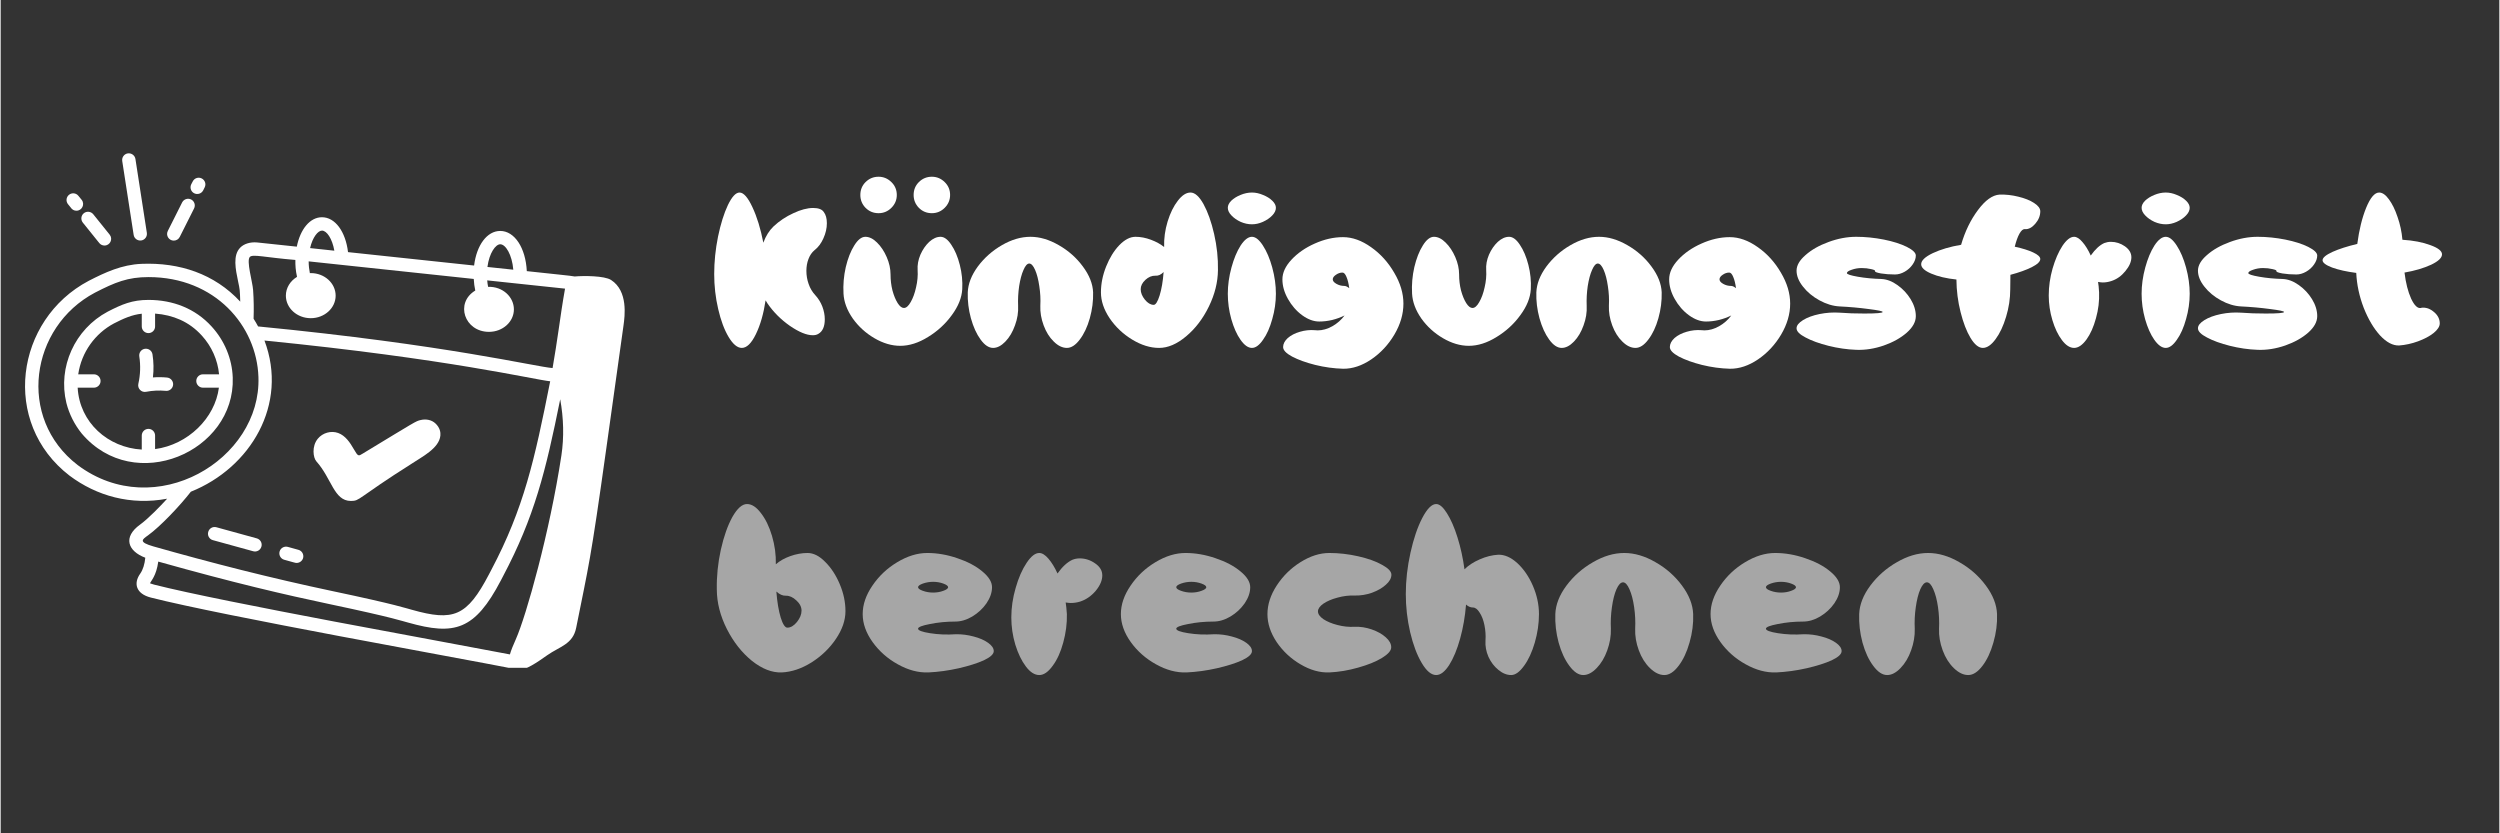
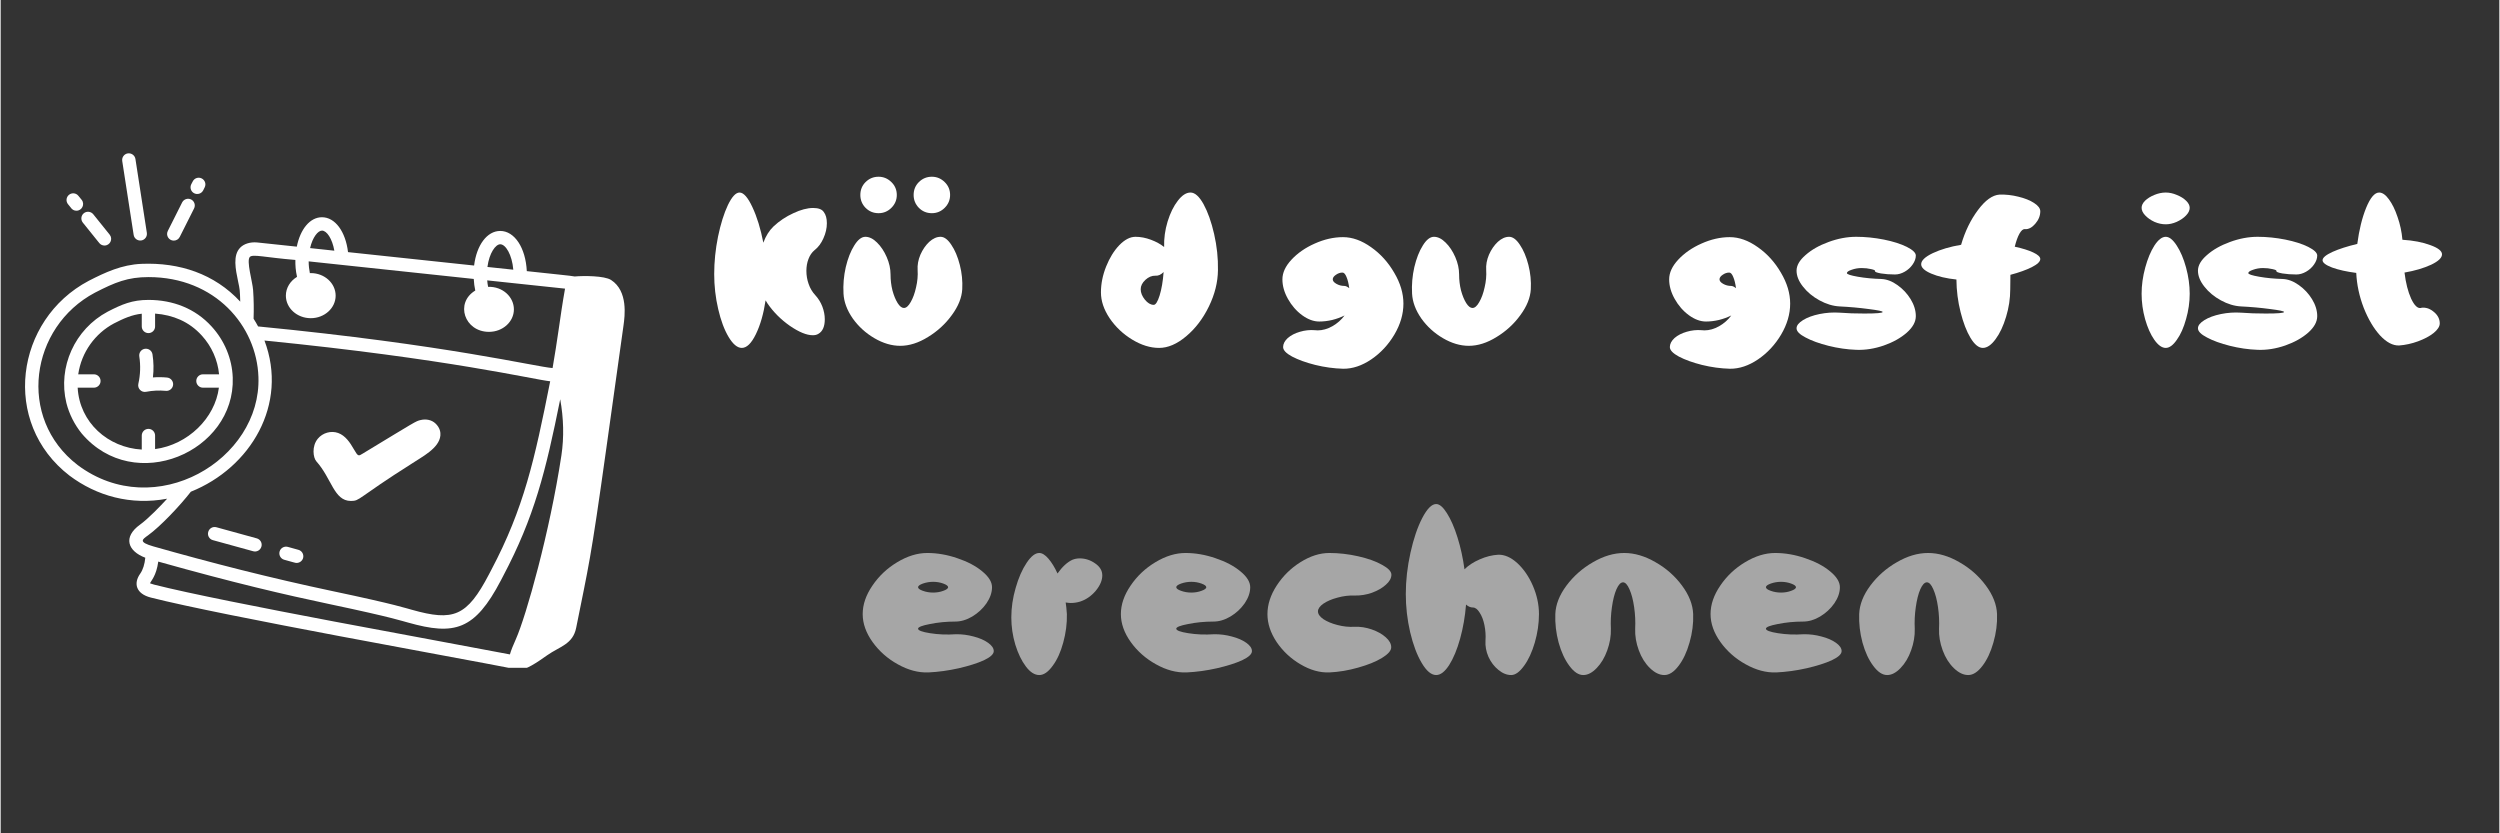
<svg xmlns="http://www.w3.org/2000/svg" width="300" zoomAndPan="magnify" viewBox="0 0 224.88 75" height="100" preserveAspectRatio="xMidYMid meet" version="1.0">
  <rect x="0" y="0" width="224.88" height="75" fill="#333333" stroke="none" />
  <defs>
    <g />
    <clipPath id="cccbefbf7a">
      <path d="M 2 19 L 56.219 19 L 56.219 60.105 L 2 60.105 Z M 2 19 " clip-rule="nonzero" />
    </clipPath>
    <clipPath id="d33162d7fb">
      <path d="M 10 13.629 L 14 13.629 L 14 22 L 10 22 Z M 10 13.629 " clip-rule="nonzero" />
    </clipPath>
  </defs>
  <path fill="#ffffff" d="M 28.414 41.523 C 29.793 43.066 29.992 45.074 31.508 45.086 C 31.512 45.086 31.516 45.086 31.523 45.086 C 32.363 45.086 32.027 44.871 37.035 41.703 C 37.852 41.148 39.469 40.363 39.574 39.199 C 39.602 38.914 39.543 38.496 39.125 38.105 C 38.797 37.797 38.301 37.684 37.805 37.801 C 37.34 37.91 37.418 37.898 32.598 40.816 C 32.199 41.059 32.176 41.109 31.781 40.422 C 31.441 39.82 31.012 39.199 30.375 38.969 C 29.738 38.738 28.984 38.949 28.543 39.484 C 27.977 40.172 28.125 41.203 28.414 41.523 Z M 28.414 41.523 " fill-opacity="1" fill-rule="nonzero" />
  <path fill="#ffffff" d="M 25.523 50.379 C 26.469 50.633 26.496 50.664 26.637 50.664 C 26.902 50.664 27.145 50.488 27.219 50.223 C 27.305 49.902 27.117 49.57 26.797 49.484 L 25.844 49.219 C 25.52 49.133 25.191 49.32 25.102 49.641 C 25.016 49.961 25.203 50.293 25.523 50.379 Z M 25.523 50.379 " fill-opacity="1" fill-rule="nonzero" />
  <path fill="#ffffff" d="M 19.098 48.613 L 22.73 49.613 C 23.043 49.699 23.379 49.52 23.469 49.191 C 23.559 48.871 23.371 48.543 23.051 48.453 L 19.418 47.453 C 19.09 47.363 18.766 47.555 18.68 47.875 C 18.59 48.195 18.777 48.527 19.098 48.613 Z M 19.098 48.613 " fill-opacity="1" fill-rule="nonzero" />
  <g clip-path="url(#cccbefbf7a)">
    <path fill="#ffffff" d="M 6.199 42.809 C 8.641 44.641 11.719 45.5 14.984 44.883 C 14.387 45.539 13.277 46.688 12.551 47.211 C 10.973 48.344 11.441 49.602 13.016 50.195 C 12.969 50.75 12.801 51.293 12.562 51.625 C 11.934 52.504 12.176 53.441 13.516 53.781 C 19.996 55.434 41.418 59.246 46.121 60.18 C 46.254 60.266 46.402 60.309 46.566 60.309 C 47.289 60.309 48.289 59.605 49.199 58.965 C 50.309 58.184 51.504 57.988 51.797 56.496 C 52.926 50.836 53.055 50.77 54.52 40.27 L 56.055 29.297 C 56.172 28.449 56.484 26.199 54.938 25.199 C 54.336 24.809 52.453 24.812 51.66 24.883 C 51.453 24.824 49.574 24.648 47.352 24.402 C 47.25 22.305 46.25 20.785 44.961 20.785 C 43.766 20.785 42.832 22.074 42.609 23.898 L 31.262 22.691 C 31.043 20.848 30.105 19.551 28.918 19.551 C 27.832 19.551 26.965 20.633 26.652 22.199 L 23.07 21.82 C 22.465 21.766 21.898 21.941 21.566 22.281 C 20.875 22.973 21.141 24.23 21.371 25.34 C 21.531 26.098 21.527 26.059 21.562 27.148 C 19.234 24.637 16.086 23.609 12.68 23.746 C 10.895 23.82 9.414 24.512 7.926 25.273 C 1.301 28.777 0.016 38.051 6.199 42.809 Z M 13.254 48.188 C 14.398 47.363 16.156 45.492 17.117 44.254 C 22.488 42.105 25.91 36.395 23.742 30.648 C 40.312 32.297 47.914 34.152 49.457 34.316 C 48.055 41.383 47.086 45.746 44.16 51.285 L 43.953 51.68 C 41.961 55.492 40.754 55.938 37.004 54.879 C 36.504 54.754 35.754 54.441 29.809 53.188 C 24.273 52.016 18.953 50.656 13.742 49.176 C 12.367 48.781 12.746 48.551 13.254 48.188 Z M 13.812 52.617 C 13.582 52.559 13.477 52.5 13.441 52.496 C 13.527 52.273 14.008 51.84 14.184 50.543 C 21.078 52.48 25.555 53.516 29.562 54.363 C 35.527 55.621 36.148 55.906 36.68 56.035 C 40.84 57.207 42.668 56.734 45.02 52.234 L 45.223 51.844 C 48.027 46.539 49.051 42.441 50.359 35.934 C 50.668 37.641 50.711 39.348 50.469 40.969 C 49.418 47.914 47.289 55.445 46.375 57.508 C 46.129 58.059 45.938 58.516 45.832 58.898 C 40.188 57.805 20.035 54.203 13.812 52.617 Z M 44.961 21.984 C 45.449 21.984 46.023 22.918 46.137 24.273 L 43.809 24.027 C 43.973 22.766 44.547 21.984 44.961 21.984 Z M 28.918 20.754 C 29.348 20.754 29.84 21.473 30.031 22.562 L 27.848 22.328 C 28.074 21.344 28.559 20.754 28.918 20.754 Z M 22.426 23.125 C 22.688 22.852 23.75 23.164 26.523 23.395 C 26.516 23.883 26.543 24.328 26.672 24.918 C 26.066 25.281 25.668 25.906 25.668 26.609 C 25.668 27.727 26.672 28.637 27.91 28.637 C 29.145 28.637 30.148 27.727 30.148 26.609 C 30.148 25.488 29.145 24.578 27.91 24.578 C 27.883 24.578 27.855 24.586 27.828 24.586 C 27.762 24.266 27.723 23.914 27.719 23.523 L 42.578 25.105 C 42.598 25.473 42.641 25.824 42.715 26.148 C 40.863 27.266 41.746 29.867 43.949 29.867 C 45.188 29.867 46.191 28.961 46.191 27.844 C 46.191 26.738 45.199 25.773 43.871 25.816 C 43.832 25.637 43.805 25.438 43.789 25.234 L 50.793 25.977 C 50.57 27.219 50.391 28.473 50.215 29.691 C 50.051 30.812 49.875 31.965 49.672 33.125 C 48.086 33.004 40.184 31.035 23.168 29.379 C 23.043 29.145 22.91 28.91 22.762 28.684 C 22.793 27.844 22.781 26.977 22.719 26.098 C 22.672 25.387 22.094 23.457 22.426 23.125 Z M 8.484 26.34 C 10.301 25.406 11.434 24.938 13.309 24.938 C 19.316 24.938 23.047 29.344 23.199 33.93 C 23.469 41.359 13.91 47.09 6.926 41.852 C 1.438 37.629 2.652 29.426 8.484 26.34 Z M 8.484 26.34 " fill-opacity="1" fill-rule="nonzero" />
  </g>
  <path fill="#ffffff" d="M 7.297 39.02 C 12.031 44.594 21.121 40.66 20.887 33.984 C 20.828 32.289 20.148 30.652 18.98 29.379 C 17.508 27.762 15.496 26.992 13.301 26.992 C 11.832 26.992 10.91 27.391 9.629 28.051 C 6.672 29.625 5.129 33.035 5.914 36.266 C 6.168 37.266 6.645 38.215 7.297 39.02 Z M 10.188 29.113 C 11.031 28.68 11.812 28.324 12.699 28.234 L 12.699 29.383 C 12.699 29.715 12.969 29.98 13.301 29.98 C 13.629 29.98 13.898 29.715 13.898 29.383 L 13.898 28.223 C 14.715 28.285 15.473 28.469 16.168 28.781 C 16.895 29.109 17.539 29.582 18.094 30.191 C 18.992 31.172 19.535 32.402 19.656 33.688 L 18.207 33.688 C 17.875 33.688 17.605 33.957 17.605 34.289 C 17.605 34.621 17.875 34.891 18.207 34.891 L 19.641 34.891 C 19.289 37.629 16.859 40.02 13.898 40.418 L 13.898 39.199 C 13.898 38.867 13.629 38.598 13.301 38.598 C 12.969 38.598 12.699 38.867 12.699 39.199 L 12.699 40.461 C 9.664 40.289 7.098 38.031 6.93 34.891 L 8.391 34.891 C 8.723 34.891 8.992 34.621 8.992 34.289 C 8.992 33.957 8.723 33.688 8.391 33.688 L 6.98 33.688 C 7.273 31.684 8.512 30.008 10.188 29.113 Z M 10.188 29.113 " fill-opacity="1" fill-rule="nonzero" />
  <path fill="#ffffff" d="M 13.09 35.262 C 13.676 35.148 14.27 35.121 14.863 35.176 C 15.188 35.211 15.488 34.965 15.52 34.637 C 15.551 34.305 15.309 34.012 14.977 33.98 C 14.555 33.938 14.125 33.934 13.703 33.969 C 13.785 33.277 13.77 32.574 13.664 31.891 C 13.613 31.566 13.316 31.344 12.977 31.391 C 12.648 31.441 12.426 31.75 12.477 32.078 C 12.602 32.887 12.574 33.738 12.391 34.539 C 12.293 34.965 12.668 35.348 13.09 35.262 Z M 13.09 35.262 " fill-opacity="1" fill-rule="nonzero" />
  <path fill="#ffffff" d="M 6.996 17.625 C 6.789 17.363 6.41 17.324 6.152 17.531 C 5.895 17.738 5.852 18.117 6.059 18.375 C 6.273 18.59 6.395 18.965 6.82 18.965 C 7.32 18.965 7.605 18.379 7.289 17.984 Z M 6.996 17.625 " fill-opacity="1" fill-rule="nonzero" />
  <path fill="#ffffff" d="M 8.875 21.875 C 8.996 22.023 9.168 22.098 9.344 22.098 C 9.844 22.098 10.129 21.516 9.812 21.121 L 8.332 19.281 C 8.121 19.023 7.742 18.984 7.484 19.191 C 7.227 19.398 7.188 19.777 7.395 20.035 Z M 8.875 21.875 " fill-opacity="1" fill-rule="nonzero" />
  <g clip-path="url(#d33162d7fb)">
    <path fill="#ffffff" d="M 11.441 13.805 C 11.113 13.855 10.891 14.164 10.941 14.492 L 11.969 21.141 C 12.02 21.469 12.328 21.691 12.656 21.641 C 12.984 21.59 13.207 21.281 13.156 20.953 L 12.129 14.309 C 12.078 13.98 11.766 13.758 11.441 13.805 Z M 11.441 13.805 " fill-opacity="1" fill-rule="nonzero" />
  </g>
  <path fill="#ffffff" d="M 18.227 17.133 L 18.359 16.867 C 18.512 16.57 18.391 16.211 18.094 16.059 C 17.797 15.91 17.438 16.027 17.289 16.324 L 17.152 16.586 C 17.004 16.883 17.121 17.246 17.418 17.395 C 17.711 17.543 18.074 17.43 18.227 17.133 Z M 18.227 17.133 " fill-opacity="1" fill-rule="nonzero" />
  <path fill="#ffffff" d="M 17.141 17.953 C 16.848 17.805 16.484 17.922 16.332 18.219 L 15.043 20.785 C 14.84 21.188 15.137 21.656 15.578 21.656 C 15.801 21.656 16.012 21.535 16.117 21.324 L 17.406 18.762 C 17.555 18.465 17.438 18.102 17.141 17.953 Z M 17.141 17.953 " fill-opacity="1" fill-rule="nonzero" />
  <g fill="#a6a6a6" fill-opacity="1">
    <g transform="translate(63.703, 59.66)">
      <g>
-         <path d="M 0.75 -6.594 C 0.727 -7.781 0.848 -8.973 1.109 -10.172 C 1.379 -11.379 1.727 -12.367 2.156 -13.141 C 2.594 -13.91 3.031 -14.297 3.469 -14.297 C 3.895 -14.297 4.312 -14.023 4.719 -13.484 C 5.133 -12.953 5.469 -12.266 5.719 -11.422 C 5.969 -10.578 6.082 -9.727 6.062 -8.875 C 6.406 -9.176 6.836 -9.422 7.359 -9.609 C 7.891 -9.797 8.41 -9.891 8.922 -9.891 C 9.453 -9.891 9.977 -9.625 10.5 -9.094 C 11.031 -8.57 11.469 -7.906 11.812 -7.094 C 12.156 -6.281 12.328 -5.469 12.328 -4.656 C 12.328 -3.832 12.039 -3 11.469 -2.156 C 10.906 -1.32 10.176 -0.617 9.281 -0.047 C 8.383 0.516 7.488 0.816 6.594 0.859 C 5.719 0.891 4.82 0.539 3.906 -0.188 C 3 -0.926 2.25 -1.879 1.656 -3.047 C 1.062 -4.223 0.758 -5.406 0.75 -6.594 Z M 6.109 -6.422 C 6.18 -5.492 6.312 -4.711 6.5 -4.078 C 6.695 -3.453 6.906 -3.148 7.125 -3.172 C 7.414 -3.18 7.695 -3.352 7.969 -3.688 C 8.238 -4.031 8.375 -4.367 8.375 -4.703 C 8.375 -5.035 8.219 -5.344 7.906 -5.625 C 7.602 -5.914 7.285 -6.055 6.953 -6.047 C 6.68 -6.035 6.398 -6.16 6.109 -6.422 Z M 6.109 -6.422 " />
-       </g>
+         </g>
    </g>
  </g>
  <g fill="#a6a6a6" fill-opacity="1">
    <g transform="translate(76.894, 59.66)">
      <g>
        <path d="M 6.5 -9.891 C 7.395 -9.891 8.297 -9.734 9.203 -9.422 C 10.117 -9.117 10.867 -8.723 11.453 -8.234 C 12.035 -7.754 12.328 -7.281 12.328 -6.812 C 12.328 -6.332 12.16 -5.848 11.828 -5.359 C 11.492 -4.879 11.066 -4.484 10.547 -4.172 C 10.035 -3.867 9.523 -3.719 9.016 -3.719 C 8.223 -3.719 7.469 -3.645 6.75 -3.5 C 6.031 -3.363 5.672 -3.223 5.672 -3.078 C 5.672 -2.922 6.031 -2.785 6.75 -2.672 C 7.477 -2.555 8.254 -2.523 9.078 -2.578 C 9.609 -2.586 10.141 -2.52 10.672 -2.375 C 11.203 -2.238 11.633 -2.051 11.969 -1.812 C 12.312 -1.57 12.484 -1.32 12.484 -1.062 C 12.484 -0.789 12.188 -0.516 11.594 -0.234 C 11 0.035 10.242 0.273 9.328 0.484 C 8.41 0.691 7.5 0.816 6.594 0.859 C 5.688 0.891 4.77 0.645 3.844 0.125 C 2.926 -0.383 2.172 -1.051 1.578 -1.875 C 0.984 -2.707 0.688 -3.547 0.688 -4.391 C 0.688 -5.242 0.977 -6.098 1.562 -6.953 C 2.145 -7.816 2.891 -8.52 3.797 -9.062 C 4.711 -9.613 5.613 -9.891 6.5 -9.891 Z M 5.672 -6.812 C 5.672 -6.695 5.816 -6.586 6.109 -6.484 C 6.398 -6.379 6.707 -6.328 7.031 -6.328 C 7.352 -6.328 7.656 -6.379 7.938 -6.484 C 8.227 -6.586 8.375 -6.695 8.375 -6.812 C 8.375 -6.926 8.227 -7.035 7.938 -7.141 C 7.656 -7.242 7.352 -7.297 7.031 -7.297 C 6.707 -7.297 6.398 -7.242 6.109 -7.141 C 5.816 -7.035 5.672 -6.926 5.672 -6.812 Z M 5.672 -6.812 " />
      </g>
    </g>
  </g>
  <g fill="#a6a6a6" fill-opacity="1">
    <g transform="translate(90.084, 59.66)">
      <g>
        <path d="M 3.391 -9.891 C 3.648 -9.891 3.926 -9.719 4.219 -9.375 C 4.508 -9.039 4.781 -8.598 5.031 -8.047 C 5.469 -8.66 5.914 -9.07 6.375 -9.281 C 6.582 -9.363 6.801 -9.406 7.031 -9.406 C 7.531 -9.406 7.992 -9.254 8.422 -8.953 C 8.848 -8.66 9.062 -8.301 9.062 -7.875 C 9.062 -7.426 8.863 -6.961 8.469 -6.484 C 8.07 -6.016 7.602 -5.691 7.062 -5.516 C 6.781 -5.43 6.5 -5.391 6.219 -5.391 C 6.113 -5.391 5.961 -5.406 5.766 -5.438 C 5.805 -5.207 5.844 -4.859 5.875 -4.391 C 5.895 -3.547 5.785 -2.691 5.547 -1.828 C 5.316 -0.973 5 -0.273 4.594 0.266 C 4.195 0.816 3.797 1.094 3.391 1.094 C 2.973 1.094 2.57 0.836 2.188 0.328 C 1.801 -0.18 1.484 -0.836 1.234 -1.641 C 0.992 -2.453 0.875 -3.27 0.875 -4.094 C 0.875 -4.969 1.004 -5.852 1.266 -6.75 C 1.523 -7.656 1.852 -8.406 2.25 -9 C 2.645 -9.594 3.023 -9.891 3.391 -9.891 Z M 3.391 -9.891 " />
      </g>
    </g>
  </g>
  <g fill="#a6a6a6" fill-opacity="1">
    <g transform="translate(100.131, 59.66)">
      <g>
        <path d="M 6.5 -9.891 C 7.395 -9.891 8.297 -9.734 9.203 -9.422 C 10.117 -9.117 10.867 -8.723 11.453 -8.234 C 12.035 -7.754 12.328 -7.281 12.328 -6.812 C 12.328 -6.332 12.16 -5.848 11.828 -5.359 C 11.492 -4.879 11.066 -4.484 10.547 -4.172 C 10.035 -3.867 9.523 -3.719 9.016 -3.719 C 8.223 -3.719 7.469 -3.645 6.75 -3.5 C 6.031 -3.363 5.672 -3.223 5.672 -3.078 C 5.672 -2.922 6.031 -2.785 6.75 -2.672 C 7.477 -2.555 8.254 -2.523 9.078 -2.578 C 9.609 -2.586 10.141 -2.52 10.672 -2.375 C 11.203 -2.238 11.633 -2.051 11.969 -1.812 C 12.312 -1.57 12.484 -1.32 12.484 -1.062 C 12.484 -0.789 12.188 -0.516 11.594 -0.234 C 11 0.035 10.242 0.273 9.328 0.484 C 8.41 0.691 7.5 0.816 6.594 0.859 C 5.688 0.891 4.77 0.645 3.844 0.125 C 2.926 -0.383 2.172 -1.051 1.578 -1.875 C 0.984 -2.707 0.688 -3.547 0.688 -4.391 C 0.688 -5.242 0.977 -6.098 1.562 -6.953 C 2.145 -7.816 2.891 -8.52 3.797 -9.062 C 4.711 -9.613 5.613 -9.891 6.5 -9.891 Z M 5.672 -6.812 C 5.672 -6.695 5.816 -6.586 6.109 -6.484 C 6.398 -6.379 6.707 -6.328 7.031 -6.328 C 7.352 -6.328 7.656 -6.379 7.938 -6.484 C 8.227 -6.586 8.375 -6.695 8.375 -6.812 C 8.375 -6.926 8.227 -7.035 7.938 -7.141 C 7.656 -7.242 7.352 -7.297 7.031 -7.297 C 6.707 -7.297 6.398 -7.242 6.109 -7.141 C 5.816 -7.035 5.672 -6.926 5.672 -6.812 Z M 5.672 -6.812 " />
      </g>
    </g>
  </g>
  <g fill="#a6a6a6" fill-opacity="1">
    <g transform="translate(113.322, 59.66)">
      <g>
        <path d="M 6.266 0.859 C 5.398 0.891 4.531 0.645 3.656 0.125 C 2.789 -0.383 2.078 -1.051 1.516 -1.875 C 0.961 -2.707 0.688 -3.547 0.688 -4.391 C 0.688 -5.242 0.961 -6.098 1.516 -6.953 C 2.078 -7.816 2.789 -8.52 3.656 -9.062 C 4.531 -9.613 5.398 -9.891 6.266 -9.891 C 7.129 -9.891 7.992 -9.789 8.859 -9.594 C 9.734 -9.395 10.445 -9.141 11 -8.828 C 11.562 -8.523 11.844 -8.227 11.844 -7.938 C 11.844 -7.625 11.676 -7.32 11.344 -7.031 C 11.02 -6.738 10.602 -6.5 10.094 -6.312 C 9.582 -6.133 9.066 -6.051 8.547 -6.062 C 8.035 -6.082 7.52 -6.02 7 -5.875 C 6.477 -5.738 6.051 -5.555 5.719 -5.328 C 5.395 -5.098 5.234 -4.867 5.234 -4.641 C 5.234 -4.398 5.395 -4.164 5.719 -3.938 C 6.051 -3.719 6.477 -3.539 7 -3.406 C 7.52 -3.27 8.031 -3.219 8.531 -3.25 C 9.039 -3.27 9.551 -3.191 10.062 -3.016 C 10.582 -2.836 11.004 -2.602 11.328 -2.312 C 11.66 -2.02 11.828 -1.719 11.828 -1.406 C 11.828 -1.102 11.547 -0.781 10.984 -0.438 C 10.43 -0.102 9.723 0.18 8.859 0.422 C 7.992 0.672 7.129 0.816 6.266 0.859 Z M 6.266 0.859 " />
      </g>
    </g>
  </g>
  <g fill="#a6a6a6" fill-opacity="1">
    <g transform="translate(125.853, 59.66)">
      <g>
        <path d="M 0.609 -6.203 C 0.609 -7.422 0.75 -8.66 1.031 -9.922 C 1.312 -11.18 1.664 -12.223 2.094 -13.047 C 2.531 -13.879 2.945 -14.297 3.344 -14.297 C 3.645 -14.297 3.969 -14.02 4.312 -13.469 C 4.664 -12.914 4.984 -12.188 5.266 -11.281 C 5.547 -10.383 5.754 -9.43 5.891 -8.422 C 6.242 -8.773 6.695 -9.07 7.25 -9.312 C 7.812 -9.562 8.367 -9.703 8.922 -9.734 C 9.492 -9.754 10.066 -9.504 10.641 -8.984 C 11.211 -8.461 11.68 -7.781 12.047 -6.938 C 12.41 -6.094 12.594 -5.242 12.594 -4.391 C 12.594 -3.547 12.469 -2.691 12.219 -1.828 C 11.969 -0.973 11.645 -0.273 11.25 0.266 C 10.852 0.816 10.469 1.094 10.094 1.094 C 9.695 1.094 9.312 0.938 8.938 0.625 C 8.562 0.32 8.266 -0.066 8.047 -0.547 C 7.836 -1.035 7.75 -1.52 7.781 -2 C 7.812 -2.469 7.781 -2.93 7.688 -3.391 C 7.594 -3.859 7.445 -4.238 7.25 -4.531 C 7.062 -4.832 6.863 -4.984 6.656 -4.984 C 6.438 -4.984 6.227 -5.07 6.031 -5.25 C 5.945 -4.188 5.77 -3.164 5.5 -2.188 C 5.227 -1.207 4.898 -0.414 4.516 0.188 C 4.129 0.789 3.738 1.094 3.344 1.094 C 2.906 1.094 2.473 0.734 2.047 0.016 C 1.617 -0.703 1.27 -1.629 1 -2.766 C 0.738 -3.898 0.609 -5.047 0.609 -6.203 Z M 0.609 -6.203 " />
      </g>
    </g>
  </g>
  <g fill="#a6a6a6" fill-opacity="1">
    <g transform="translate(139.044, 59.66)">
      <g>
        <path d="M 3.391 1.094 C 2.961 1.094 2.547 0.816 2.141 0.266 C 1.734 -0.273 1.41 -0.973 1.172 -1.828 C 0.941 -2.691 0.844 -3.547 0.875 -4.391 C 0.906 -5.242 1.238 -6.098 1.875 -6.953 C 2.52 -7.816 3.316 -8.52 4.266 -9.062 C 5.211 -9.613 6.148 -9.891 7.078 -9.891 C 8.004 -9.891 8.941 -9.613 9.891 -9.062 C 10.848 -8.52 11.645 -7.816 12.281 -6.953 C 12.914 -6.098 13.25 -5.242 13.281 -4.391 C 13.312 -3.547 13.203 -2.691 12.953 -1.828 C 12.711 -0.973 12.383 -0.273 11.969 0.266 C 11.551 0.816 11.125 1.094 10.688 1.094 C 10.25 1.094 9.816 0.883 9.391 0.469 C 8.961 0.051 8.629 -0.477 8.391 -1.125 C 8.148 -1.781 8.039 -2.43 8.062 -3.078 C 8.094 -3.723 8.062 -4.367 7.969 -5.016 C 7.875 -5.672 7.734 -6.207 7.547 -6.625 C 7.367 -7.039 7.176 -7.25 6.969 -7.25 C 6.758 -7.25 6.562 -7.039 6.375 -6.625 C 6.195 -6.207 6.062 -5.672 5.969 -5.016 C 5.875 -4.367 5.844 -3.723 5.875 -3.078 C 5.895 -2.43 5.785 -1.781 5.547 -1.125 C 5.316 -0.477 5 0.051 4.594 0.469 C 4.195 0.883 3.797 1.094 3.391 1.094 Z M 3.391 1.094 " />
      </g>
    </g>
  </g>
  <g fill="#a6a6a6" fill-opacity="1">
    <g transform="translate(153.202, 59.66)">
      <g>
        <path d="M 6.5 -9.891 C 7.395 -9.891 8.297 -9.734 9.203 -9.422 C 10.117 -9.117 10.867 -8.723 11.453 -8.234 C 12.035 -7.754 12.328 -7.281 12.328 -6.812 C 12.328 -6.332 12.16 -5.848 11.828 -5.359 C 11.492 -4.879 11.066 -4.484 10.547 -4.172 C 10.035 -3.867 9.523 -3.719 9.016 -3.719 C 8.223 -3.719 7.469 -3.645 6.75 -3.5 C 6.031 -3.363 5.672 -3.223 5.672 -3.078 C 5.672 -2.922 6.031 -2.785 6.75 -2.672 C 7.477 -2.555 8.254 -2.523 9.078 -2.578 C 9.609 -2.586 10.141 -2.52 10.672 -2.375 C 11.203 -2.238 11.633 -2.051 11.969 -1.812 C 12.312 -1.57 12.484 -1.32 12.484 -1.062 C 12.484 -0.789 12.188 -0.516 11.594 -0.234 C 11 0.035 10.242 0.273 9.328 0.484 C 8.41 0.691 7.5 0.816 6.594 0.859 C 5.688 0.891 4.77 0.645 3.844 0.125 C 2.926 -0.383 2.172 -1.051 1.578 -1.875 C 0.984 -2.707 0.688 -3.547 0.688 -4.391 C 0.688 -5.242 0.977 -6.098 1.562 -6.953 C 2.145 -7.816 2.891 -8.52 3.797 -9.062 C 4.711 -9.613 5.613 -9.891 6.5 -9.891 Z M 5.672 -6.812 C 5.672 -6.695 5.816 -6.586 6.109 -6.484 C 6.398 -6.379 6.707 -6.328 7.031 -6.328 C 7.352 -6.328 7.656 -6.379 7.938 -6.484 C 8.227 -6.586 8.375 -6.695 8.375 -6.812 C 8.375 -6.926 8.227 -7.035 7.938 -7.141 C 7.656 -7.242 7.352 -7.297 7.031 -7.297 C 6.707 -7.297 6.398 -7.242 6.109 -7.141 C 5.816 -7.035 5.672 -6.926 5.672 -6.812 Z M 5.672 -6.812 " />
      </g>
    </g>
  </g>
  <g fill="#a6a6a6" fill-opacity="1">
    <g transform="translate(166.392, 59.66)">
      <g>
        <path d="M 3.391 1.094 C 2.961 1.094 2.547 0.816 2.141 0.266 C 1.734 -0.273 1.41 -0.973 1.172 -1.828 C 0.941 -2.691 0.844 -3.547 0.875 -4.391 C 0.906 -5.242 1.238 -6.098 1.875 -6.953 C 2.52 -7.816 3.316 -8.52 4.266 -9.062 C 5.211 -9.613 6.148 -9.891 7.078 -9.891 C 8.004 -9.891 8.941 -9.613 9.891 -9.062 C 10.848 -8.52 11.645 -7.816 12.281 -6.953 C 12.914 -6.098 13.25 -5.242 13.281 -4.391 C 13.312 -3.547 13.203 -2.691 12.953 -1.828 C 12.711 -0.973 12.383 -0.273 11.969 0.266 C 11.551 0.816 11.125 1.094 10.688 1.094 C 10.25 1.094 9.816 0.883 9.391 0.469 C 8.961 0.051 8.629 -0.477 8.391 -1.125 C 8.148 -1.781 8.039 -2.43 8.062 -3.078 C 8.094 -3.723 8.062 -4.367 7.969 -5.016 C 7.875 -5.672 7.734 -6.207 7.547 -6.625 C 7.367 -7.039 7.176 -7.25 6.969 -7.25 C 6.758 -7.25 6.562 -7.039 6.375 -6.625 C 6.195 -6.207 6.062 -5.672 5.969 -5.016 C 5.875 -4.367 5.844 -3.723 5.875 -3.078 C 5.895 -2.43 5.785 -1.781 5.547 -1.125 C 5.316 -0.477 5 0.051 4.594 0.469 C 4.195 0.883 3.797 1.094 3.391 1.094 Z M 3.391 1.094 " />
      </g>
    </g>
  </g>
  <g fill="#ffffff" fill-opacity="1">
    <g transform="translate(63.624, 30.312)">
      <g>
        <path d="M 0.594 -5.641 C 0.594 -6.742 0.707 -7.867 0.938 -9.016 C 1.176 -10.16 1.473 -11.109 1.828 -11.859 C 2.191 -12.609 2.539 -12.984 2.875 -12.984 C 3.238 -12.984 3.625 -12.547 4.031 -11.672 C 4.445 -10.797 4.773 -9.727 5.016 -8.469 C 5.242 -9.082 5.551 -9.57 5.938 -9.938 C 6.457 -10.426 7.051 -10.82 7.719 -11.125 C 8.383 -11.438 8.977 -11.594 9.5 -11.594 C 9.977 -11.594 10.297 -11.473 10.453 -11.234 C 10.641 -10.992 10.734 -10.656 10.734 -10.219 C 10.734 -9.77 10.629 -9.316 10.422 -8.859 C 10.223 -8.41 9.957 -8.055 9.625 -7.797 C 9.383 -7.598 9.203 -7.332 9.078 -7 C 8.953 -6.676 8.891 -6.32 8.891 -5.938 C 8.891 -5.531 8.957 -5.133 9.094 -4.75 C 9.227 -4.363 9.426 -4.031 9.688 -3.75 C 9.969 -3.445 10.18 -3.102 10.328 -2.719 C 10.473 -2.332 10.547 -1.953 10.547 -1.578 C 10.547 -0.922 10.352 -0.484 9.969 -0.266 C 9.832 -0.18 9.664 -0.141 9.469 -0.141 C 8.914 -0.141 8.227 -0.422 7.406 -0.984 C 6.594 -1.555 5.922 -2.227 5.391 -3 L 5.219 -3.281 C 5.039 -2.082 4.75 -1.066 4.344 -0.234 C 3.945 0.586 3.523 1 3.078 1 C 2.68 1 2.285 0.672 1.891 0.016 C 1.504 -0.629 1.191 -1.469 0.953 -2.5 C 0.711 -3.539 0.594 -4.586 0.594 -5.641 Z M 0.594 -5.641 " />
      </g>
    </g>
  </g>
  <g fill="#ffffff" fill-opacity="1">
    <g transform="translate(74.933, 30.312)">
      <g>
        <path d="M 6.031 0.812 C 5.258 0.812 4.484 0.582 3.703 0.125 C 2.922 -0.332 2.27 -0.926 1.75 -1.656 C 1.238 -2.395 0.961 -3.141 0.922 -3.891 C 0.879 -4.68 0.945 -5.473 1.125 -6.266 C 1.312 -7.055 1.566 -7.707 1.891 -8.219 C 2.211 -8.738 2.547 -9 2.891 -9 C 3.242 -9 3.594 -8.828 3.938 -8.484 C 4.289 -8.141 4.582 -7.703 4.812 -7.172 C 5.039 -6.648 5.156 -6.129 5.156 -5.609 C 5.156 -5.117 5.211 -4.641 5.328 -4.172 C 5.453 -3.711 5.609 -3.332 5.797 -3.031 C 5.984 -2.738 6.172 -2.594 6.359 -2.594 C 6.566 -2.594 6.77 -2.77 6.969 -3.125 C 7.176 -3.477 7.336 -3.922 7.453 -4.453 C 7.578 -4.984 7.625 -5.5 7.594 -6 C 7.562 -6.457 7.645 -6.922 7.844 -7.391 C 8.051 -7.859 8.316 -8.242 8.641 -8.547 C 8.973 -8.848 9.312 -9 9.656 -9 C 9.988 -9 10.312 -8.758 10.625 -8.281 C 10.945 -7.812 11.203 -7.207 11.391 -6.469 C 11.578 -5.738 11.648 -5.008 11.609 -4.281 C 11.566 -3.52 11.254 -2.742 10.672 -1.953 C 10.098 -1.16 9.383 -0.504 8.531 0.016 C 7.676 0.547 6.844 0.812 6.031 0.812 Z M 2.438 -12.766 C 2.438 -13.223 2.594 -13.609 2.906 -13.922 C 3.227 -14.242 3.617 -14.406 4.078 -14.406 C 4.523 -14.406 4.91 -14.242 5.234 -13.922 C 5.555 -13.609 5.719 -13.223 5.719 -12.766 C 5.719 -12.316 5.555 -11.93 5.234 -11.609 C 4.91 -11.285 4.523 -11.125 4.078 -11.125 C 3.617 -11.125 3.227 -11.285 2.906 -11.609 C 2.594 -11.93 2.438 -12.316 2.438 -12.766 Z M 7.234 -12.766 C 7.234 -13.223 7.391 -13.609 7.703 -13.922 C 8.023 -14.242 8.414 -14.406 8.875 -14.406 C 9.32 -14.406 9.707 -14.242 10.031 -13.922 C 10.352 -13.609 10.516 -13.223 10.516 -12.766 C 10.516 -12.316 10.352 -11.93 10.031 -11.609 C 9.707 -11.285 9.32 -11.125 8.875 -11.125 C 8.414 -11.125 8.023 -11.285 7.703 -11.609 C 7.391 -11.93 7.234 -12.316 7.234 -12.766 Z M 7.234 -12.766 " />
      </g>
    </g>
  </g>
  <g fill="#ffffff" fill-opacity="1">
    <g transform="translate(86.242, 30.312)">
      <g>
-         <path d="M 3.078 1 C 2.691 1 2.316 0.75 1.953 0.25 C 1.586 -0.25 1.297 -0.891 1.078 -1.672 C 0.867 -2.453 0.773 -3.227 0.797 -4 C 0.828 -4.77 1.129 -5.547 1.703 -6.328 C 2.285 -7.109 3.008 -7.75 3.875 -8.25 C 4.738 -8.75 5.594 -9 6.438 -9 C 7.27 -9 8.117 -8.75 8.984 -8.25 C 9.859 -7.75 10.582 -7.109 11.156 -6.328 C 11.738 -5.547 12.047 -4.77 12.078 -4 C 12.098 -3.227 12 -2.453 11.781 -1.672 C 11.562 -0.891 11.258 -0.25 10.875 0.25 C 10.5 0.75 10.113 1 9.719 1 C 9.312 1 8.914 0.805 8.531 0.422 C 8.145 0.047 7.844 -0.438 7.625 -1.031 C 7.406 -1.625 7.305 -2.211 7.328 -2.797 C 7.359 -3.379 7.328 -3.969 7.234 -4.562 C 7.148 -5.156 7.023 -5.641 6.859 -6.016 C 6.691 -6.398 6.516 -6.594 6.328 -6.594 C 6.148 -6.594 5.977 -6.398 5.812 -6.016 C 5.645 -5.641 5.516 -5.156 5.422 -4.562 C 5.336 -3.969 5.305 -3.379 5.328 -2.797 C 5.359 -2.211 5.266 -1.625 5.047 -1.031 C 4.836 -0.438 4.551 0.047 4.188 0.422 C 3.82 0.805 3.453 1 3.078 1 Z M 3.078 1 " />
-       </g>
+         </g>
    </g>
  </g>
  <g fill="#ffffff" fill-opacity="1">
    <g transform="translate(98.431, 30.312)">
      <g>
        <path d="M 5.328 -2.875 C 5.516 -2.863 5.695 -3.145 5.875 -3.719 C 6.051 -4.289 6.172 -4.992 6.234 -5.828 C 5.992 -5.586 5.75 -5.477 5.5 -5.5 C 5.176 -5.508 4.875 -5.383 4.594 -5.125 C 4.312 -4.863 4.172 -4.582 4.172 -4.281 C 4.172 -3.969 4.297 -3.656 4.547 -3.344 C 4.797 -3.039 5.055 -2.883 5.328 -2.875 Z M 0.594 -4 C 0.594 -4.77 0.75 -5.547 1.062 -6.328 C 1.375 -7.109 1.77 -7.75 2.25 -8.25 C 2.738 -8.75 3.223 -9 3.703 -9 C 4.16 -9 4.625 -8.91 5.094 -8.734 C 5.57 -8.555 5.969 -8.336 6.281 -8.078 C 6.258 -8.848 6.363 -9.613 6.594 -10.375 C 6.832 -11.145 7.141 -11.77 7.516 -12.25 C 7.891 -12.738 8.27 -12.984 8.656 -12.984 C 9.051 -12.984 9.441 -12.633 9.828 -11.938 C 10.211 -11.238 10.531 -10.344 10.781 -9.25 C 11.031 -8.156 11.145 -7.07 11.125 -6 C 11.113 -4.914 10.844 -3.828 10.312 -2.734 C 9.781 -1.641 9.098 -0.742 8.266 -0.047 C 7.441 0.648 6.629 1 5.828 1 C 5.035 1 4.227 0.75 3.406 0.25 C 2.582 -0.25 1.906 -0.891 1.375 -1.672 C 0.852 -2.453 0.594 -3.227 0.594 -4 Z M 0.594 -4 " />
      </g>
    </g>
  </g>
  <g fill="#ffffff" fill-opacity="1">
    <g transform="translate(109.74, 30.312)">
      <g>
-         <path d="M 0.703 -11.609 C 0.703 -11.828 0.805 -12.039 1.016 -12.25 C 1.234 -12.457 1.508 -12.629 1.844 -12.766 C 2.188 -12.91 2.531 -12.984 2.875 -12.984 C 3.207 -12.984 3.539 -12.91 3.875 -12.766 C 4.219 -12.629 4.492 -12.457 4.703 -12.25 C 4.922 -12.039 5.031 -11.828 5.031 -11.609 C 5.031 -11.379 4.922 -11.148 4.703 -10.922 C 4.484 -10.691 4.203 -10.5 3.859 -10.344 C 3.523 -10.195 3.195 -10.125 2.875 -10.125 C 2.539 -10.125 2.203 -10.195 1.859 -10.344 C 1.523 -10.5 1.25 -10.691 1.031 -10.922 C 0.812 -11.148 0.703 -11.379 0.703 -11.609 Z M 0.703 -3.875 C 0.703 -4.645 0.812 -5.43 1.031 -6.234 C 1.25 -7.035 1.523 -7.695 1.859 -8.219 C 2.203 -8.738 2.539 -9 2.875 -9 C 3.195 -9 3.523 -8.738 3.859 -8.219 C 4.203 -7.695 4.484 -7.035 4.703 -6.234 C 4.922 -5.43 5.031 -4.645 5.031 -3.875 C 5.031 -3.113 4.922 -2.352 4.703 -1.594 C 4.492 -0.832 4.219 -0.211 3.875 0.266 C 3.539 0.754 3.207 1 2.875 1 C 2.531 1 2.188 0.754 1.844 0.266 C 1.508 -0.211 1.234 -0.832 1.016 -1.594 C 0.805 -2.352 0.703 -3.113 0.703 -3.875 Z M 0.703 -3.875 " />
-       </g>
+         </g>
    </g>
  </g>
  <g fill="#ffffff" fill-opacity="1">
    <g transform="translate(114.795, 30.312)">
      <g>
        <path d="M 0.625 0.922 C 0.625 0.641 0.766 0.367 1.047 0.109 C 1.336 -0.141 1.703 -0.328 2.141 -0.453 C 2.586 -0.586 3.039 -0.633 3.5 -0.594 C 3.551 -0.582 3.629 -0.578 3.734 -0.578 C 4.172 -0.578 4.613 -0.703 5.062 -0.953 C 5.508 -1.211 5.875 -1.535 6.156 -1.922 C 5.82 -1.754 5.453 -1.617 5.047 -1.516 C 4.648 -1.422 4.258 -1.375 3.875 -1.375 C 3.375 -1.375 2.863 -1.562 2.344 -1.938 C 1.82 -2.32 1.395 -2.812 1.062 -3.406 C 0.727 -4 0.562 -4.586 0.562 -5.172 C 0.562 -5.766 0.832 -6.352 1.375 -6.938 C 1.926 -7.531 2.625 -8.016 3.469 -8.391 C 4.32 -8.773 5.172 -8.969 6.016 -8.969 C 6.859 -8.969 7.703 -8.664 8.547 -8.062 C 9.391 -7.469 10.082 -6.703 10.625 -5.766 C 11.176 -4.836 11.453 -3.91 11.453 -2.984 C 11.453 -2.047 11.18 -1.117 10.641 -0.203 C 10.098 0.711 9.406 1.457 8.562 2.031 C 7.719 2.602 6.875 2.883 6.031 2.875 C 5.195 2.852 4.359 2.738 3.516 2.531 C 2.68 2.32 1.988 2.07 1.438 1.781 C 0.895 1.488 0.625 1.203 0.625 0.922 Z M 5.094 -5.172 C 5.094 -5.023 5.203 -4.891 5.422 -4.766 C 5.641 -4.641 5.879 -4.578 6.141 -4.578 C 6.266 -4.578 6.41 -4.508 6.578 -4.375 C 6.523 -4.789 6.441 -5.129 6.328 -5.391 C 6.223 -5.648 6.102 -5.781 5.969 -5.781 C 5.758 -5.781 5.562 -5.711 5.375 -5.578 C 5.188 -5.453 5.094 -5.316 5.094 -5.172 Z M 5.094 -5.172 " />
      </g>
    </g>
  </g>
  <g fill="#ffffff" fill-opacity="1">
    <g transform="translate(126.104, 30.312)">
      <g>
        <path d="M 6.031 0.812 C 5.258 0.812 4.484 0.582 3.703 0.125 C 2.922 -0.332 2.27 -0.926 1.75 -1.656 C 1.238 -2.395 0.961 -3.141 0.922 -3.891 C 0.879 -4.68 0.945 -5.473 1.125 -6.266 C 1.312 -7.055 1.566 -7.707 1.891 -8.219 C 2.211 -8.738 2.547 -9 2.891 -9 C 3.242 -9 3.594 -8.828 3.938 -8.484 C 4.289 -8.141 4.582 -7.703 4.812 -7.172 C 5.039 -6.648 5.156 -6.129 5.156 -5.609 C 5.156 -5.117 5.211 -4.641 5.328 -4.172 C 5.453 -3.711 5.609 -3.332 5.797 -3.031 C 5.984 -2.738 6.172 -2.594 6.359 -2.594 C 6.566 -2.594 6.77 -2.77 6.969 -3.125 C 7.176 -3.477 7.336 -3.922 7.453 -4.453 C 7.578 -4.984 7.625 -5.5 7.594 -6 C 7.562 -6.457 7.645 -6.922 7.844 -7.391 C 8.051 -7.859 8.316 -8.242 8.641 -8.547 C 8.973 -8.848 9.312 -9 9.656 -9 C 9.988 -9 10.312 -8.758 10.625 -8.281 C 10.945 -7.812 11.203 -7.207 11.391 -6.469 C 11.578 -5.738 11.648 -5.008 11.609 -4.281 C 11.566 -3.52 11.254 -2.742 10.672 -1.953 C 10.098 -1.16 9.383 -0.504 8.531 0.016 C 7.676 0.547 6.844 0.812 6.031 0.812 Z M 6.031 0.812 " />
      </g>
    </g>
  </g>
  <g fill="#ffffff" fill-opacity="1">
    <g transform="translate(137.414, 30.312)">
      <g>
-         <path d="M 3.078 1 C 2.691 1 2.316 0.75 1.953 0.25 C 1.586 -0.25 1.297 -0.891 1.078 -1.672 C 0.867 -2.453 0.773 -3.227 0.797 -4 C 0.828 -4.77 1.129 -5.547 1.703 -6.328 C 2.285 -7.109 3.008 -7.75 3.875 -8.25 C 4.738 -8.75 5.594 -9 6.438 -9 C 7.27 -9 8.117 -8.75 8.984 -8.25 C 9.859 -7.75 10.582 -7.109 11.156 -6.328 C 11.738 -5.547 12.047 -4.77 12.078 -4 C 12.098 -3.227 12 -2.453 11.781 -1.672 C 11.562 -0.891 11.258 -0.25 10.875 0.25 C 10.5 0.75 10.113 1 9.719 1 C 9.312 1 8.914 0.805 8.531 0.422 C 8.145 0.047 7.844 -0.438 7.625 -1.031 C 7.406 -1.625 7.305 -2.211 7.328 -2.797 C 7.359 -3.379 7.328 -3.969 7.234 -4.562 C 7.148 -5.156 7.023 -5.641 6.859 -6.016 C 6.691 -6.398 6.516 -6.594 6.328 -6.594 C 6.148 -6.594 5.977 -6.398 5.812 -6.016 C 5.645 -5.641 5.516 -5.156 5.422 -4.562 C 5.336 -3.969 5.305 -3.379 5.328 -2.797 C 5.359 -2.211 5.266 -1.625 5.047 -1.031 C 4.836 -0.438 4.551 0.047 4.188 0.422 C 3.82 0.805 3.453 1 3.078 1 Z M 3.078 1 " />
-       </g>
+         </g>
    </g>
  </g>
  <g fill="#ffffff" fill-opacity="1">
    <g transform="translate(149.602, 30.312)">
      <g>
        <path d="M 0.625 0.922 C 0.625 0.641 0.766 0.367 1.047 0.109 C 1.336 -0.141 1.703 -0.328 2.141 -0.453 C 2.586 -0.586 3.039 -0.633 3.5 -0.594 C 3.551 -0.582 3.629 -0.578 3.734 -0.578 C 4.172 -0.578 4.613 -0.703 5.062 -0.953 C 5.508 -1.211 5.875 -1.535 6.156 -1.922 C 5.82 -1.754 5.453 -1.617 5.047 -1.516 C 4.648 -1.422 4.258 -1.375 3.875 -1.375 C 3.375 -1.375 2.863 -1.562 2.344 -1.938 C 1.82 -2.32 1.395 -2.812 1.062 -3.406 C 0.727 -4 0.562 -4.586 0.562 -5.172 C 0.562 -5.766 0.832 -6.352 1.375 -6.938 C 1.926 -7.531 2.625 -8.016 3.469 -8.391 C 4.32 -8.773 5.172 -8.969 6.016 -8.969 C 6.859 -8.969 7.703 -8.664 8.547 -8.062 C 9.391 -7.469 10.082 -6.703 10.625 -5.766 C 11.176 -4.836 11.453 -3.91 11.453 -2.984 C 11.453 -2.047 11.18 -1.117 10.641 -0.203 C 10.098 0.711 9.406 1.457 8.562 2.031 C 7.719 2.602 6.875 2.883 6.031 2.875 C 5.195 2.852 4.359 2.738 3.516 2.531 C 2.68 2.32 1.988 2.07 1.438 1.781 C 0.895 1.488 0.625 1.203 0.625 0.922 Z M 5.094 -5.172 C 5.094 -5.023 5.203 -4.891 5.422 -4.766 C 5.641 -4.641 5.879 -4.578 6.141 -4.578 C 6.266 -4.578 6.41 -4.508 6.578 -4.375 C 6.523 -4.789 6.441 -5.129 6.328 -5.391 C 6.223 -5.648 6.102 -5.781 5.969 -5.781 C 5.758 -5.781 5.562 -5.711 5.375 -5.578 C 5.188 -5.453 5.094 -5.316 5.094 -5.172 Z M 5.094 -5.172 " />
      </g>
    </g>
  </g>
  <g fill="#ffffff" fill-opacity="1">
    <g transform="translate(160.911, 30.312)">
      <g>
        <path d="M 8.469 -2.234 C 8.469 -2.305 8.047 -2.395 7.203 -2.5 C 6.359 -2.613 5.488 -2.691 4.594 -2.734 C 4 -2.766 3.395 -2.945 2.781 -3.281 C 2.176 -3.613 1.68 -4.023 1.297 -4.516 C 0.91 -5.004 0.719 -5.484 0.719 -5.953 C 0.719 -6.422 0.988 -6.891 1.531 -7.359 C 2.07 -7.836 2.758 -8.227 3.594 -8.531 C 4.438 -8.844 5.27 -9 6.094 -9 C 6.914 -9 7.742 -8.914 8.578 -8.75 C 9.41 -8.582 10.098 -8.363 10.641 -8.094 C 11.18 -7.82 11.453 -7.562 11.453 -7.312 C 11.453 -7.051 11.359 -6.785 11.172 -6.516 C 10.984 -6.242 10.742 -6.023 10.453 -5.859 C 10.16 -5.691 9.867 -5.609 9.578 -5.609 C 9.117 -5.609 8.695 -5.641 8.312 -5.703 C 7.926 -5.773 7.75 -5.848 7.781 -5.922 C 7.801 -5.984 7.68 -6.039 7.422 -6.094 C 7.16 -6.156 6.879 -6.188 6.578 -6.188 C 6.254 -6.188 5.953 -6.133 5.672 -6.031 C 5.391 -5.938 5.25 -5.836 5.25 -5.734 C 5.25 -5.629 5.578 -5.52 6.234 -5.406 C 6.898 -5.289 7.609 -5.223 8.359 -5.203 C 8.836 -5.18 9.316 -5 9.797 -4.656 C 10.273 -4.32 10.672 -3.898 10.984 -3.391 C 11.297 -2.879 11.453 -2.367 11.453 -1.859 C 11.453 -1.348 11.18 -0.852 10.641 -0.375 C 10.098 0.102 9.41 0.488 8.578 0.781 C 7.742 1.07 6.914 1.203 6.094 1.172 C 5.258 1.141 4.426 1.02 3.594 0.812 C 2.758 0.602 2.07 0.352 1.531 0.062 C 0.988 -0.219 0.719 -0.492 0.719 -0.766 C 0.719 -1.016 0.91 -1.258 1.297 -1.5 C 1.68 -1.738 2.176 -1.922 2.781 -2.047 C 3.395 -2.172 4 -2.211 4.594 -2.172 C 5.27 -2.117 6.016 -2.094 6.828 -2.094 C 7.922 -2.094 8.469 -2.141 8.469 -2.234 Z M 8.469 -2.234 " />
      </g>
    </g>
  </g>
  <g fill="#ffffff" fill-opacity="1">
    <g transform="translate(172.221, 30.312)">
      <g>
        <path d="M 9.953 -9.688 C 9.797 -9.707 9.633 -9.57 9.469 -9.281 C 9.312 -9 9.172 -8.609 9.047 -8.109 C 9.734 -7.961 10.285 -7.789 10.703 -7.594 C 11.129 -7.395 11.344 -7.195 11.344 -7 C 11.344 -6.77 11.086 -6.523 10.578 -6.266 C 10.078 -6.016 9.438 -5.785 8.656 -5.578 C 8.645 -5.285 8.641 -4.852 8.641 -4.281 C 8.641 -3.445 8.516 -2.617 8.266 -1.797 C 8.023 -0.984 7.711 -0.316 7.328 0.203 C 6.941 0.734 6.555 1 6.172 1 C 5.797 1 5.426 0.695 5.062 0.094 C 4.707 -0.5 4.41 -1.27 4.172 -2.219 C 3.93 -3.176 3.805 -4.156 3.797 -5.156 C 2.898 -5.25 2.145 -5.426 1.531 -5.688 C 0.926 -5.945 0.625 -6.227 0.625 -6.531 C 0.625 -6.863 0.973 -7.195 1.672 -7.531 C 2.379 -7.863 3.227 -8.113 4.219 -8.281 C 4.57 -9.488 5.078 -10.531 5.734 -11.406 C 6.391 -12.289 7.035 -12.754 7.672 -12.797 C 8.234 -12.816 8.801 -12.754 9.375 -12.609 C 9.945 -12.473 10.414 -12.285 10.781 -12.047 C 11.156 -11.805 11.344 -11.555 11.344 -11.297 C 11.344 -10.891 11.191 -10.516 10.891 -10.172 C 10.598 -9.828 10.285 -9.664 9.953 -9.688 Z M 9.953 -9.688 " />
      </g>
    </g>
  </g>
  <g fill="#ffffff" fill-opacity="1">
    <g transform="translate(183.53, 30.312)">
      <g>
-         <path d="M 3.078 -9 C 3.316 -9 3.566 -8.844 3.828 -8.531 C 4.098 -8.227 4.348 -7.82 4.578 -7.312 C 4.973 -7.875 5.379 -8.25 5.797 -8.438 C 5.984 -8.508 6.18 -8.547 6.391 -8.547 C 6.848 -8.547 7.27 -8.41 7.656 -8.141 C 8.039 -7.867 8.234 -7.539 8.234 -7.156 C 8.234 -6.758 8.051 -6.344 7.688 -5.906 C 7.332 -5.469 6.91 -5.172 6.422 -5.016 C 6.16 -4.93 5.906 -4.891 5.656 -4.891 C 5.562 -4.891 5.422 -4.906 5.234 -4.938 C 5.273 -4.738 5.305 -4.426 5.328 -4 C 5.359 -3.227 5.266 -2.453 5.047 -1.672 C 4.836 -0.891 4.551 -0.25 4.188 0.25 C 3.82 0.75 3.453 1 3.078 1 C 2.703 1 2.336 0.766 1.984 0.297 C 1.629 -0.172 1.344 -0.77 1.125 -1.5 C 0.906 -2.227 0.797 -2.969 0.797 -3.719 C 0.797 -4.52 0.91 -5.328 1.141 -6.141 C 1.379 -6.961 1.676 -7.645 2.031 -8.188 C 2.395 -8.727 2.742 -9 3.078 -9 Z M 3.078 -9 " />
-       </g>
+         </g>
    </g>
  </g>
  <g fill="#ffffff" fill-opacity="1">
    <g transform="translate(191.982, 30.312)">
      <g>
        <path d="M 0.703 -11.609 C 0.703 -11.828 0.805 -12.039 1.016 -12.25 C 1.234 -12.457 1.508 -12.629 1.844 -12.766 C 2.188 -12.91 2.531 -12.984 2.875 -12.984 C 3.207 -12.984 3.539 -12.91 3.875 -12.766 C 4.219 -12.629 4.492 -12.457 4.703 -12.25 C 4.922 -12.039 5.031 -11.828 5.031 -11.609 C 5.031 -11.379 4.922 -11.148 4.703 -10.922 C 4.484 -10.691 4.203 -10.5 3.859 -10.344 C 3.523 -10.195 3.195 -10.125 2.875 -10.125 C 2.539 -10.125 2.203 -10.195 1.859 -10.344 C 1.523 -10.5 1.25 -10.691 1.031 -10.922 C 0.812 -11.148 0.703 -11.379 0.703 -11.609 Z M 0.703 -3.875 C 0.703 -4.645 0.812 -5.43 1.031 -6.234 C 1.25 -7.035 1.523 -7.695 1.859 -8.219 C 2.203 -8.738 2.539 -9 2.875 -9 C 3.195 -9 3.523 -8.738 3.859 -8.219 C 4.203 -7.695 4.484 -7.035 4.703 -6.234 C 4.922 -5.43 5.031 -4.645 5.031 -3.875 C 5.031 -3.113 4.922 -2.352 4.703 -1.594 C 4.492 -0.832 4.219 -0.211 3.875 0.266 C 3.539 0.754 3.207 1 2.875 1 C 2.531 1 2.188 0.754 1.844 0.266 C 1.508 -0.211 1.234 -0.832 1.016 -1.594 C 0.805 -2.352 0.703 -3.113 0.703 -3.875 Z M 0.703 -3.875 " />
      </g>
    </g>
  </g>
  <g fill="#ffffff" fill-opacity="1">
    <g transform="translate(197.037, 30.312)">
      <g>
        <path d="M 8.469 -2.234 C 8.469 -2.305 8.047 -2.395 7.203 -2.5 C 6.359 -2.613 5.488 -2.691 4.594 -2.734 C 4 -2.766 3.395 -2.945 2.781 -3.281 C 2.176 -3.613 1.68 -4.023 1.297 -4.516 C 0.91 -5.004 0.719 -5.484 0.719 -5.953 C 0.719 -6.422 0.988 -6.891 1.531 -7.359 C 2.07 -7.836 2.758 -8.227 3.594 -8.531 C 4.438 -8.844 5.27 -9 6.094 -9 C 6.914 -9 7.742 -8.914 8.578 -8.75 C 9.41 -8.582 10.098 -8.363 10.641 -8.094 C 11.18 -7.82 11.453 -7.562 11.453 -7.312 C 11.453 -7.051 11.359 -6.785 11.172 -6.516 C 10.984 -6.242 10.742 -6.023 10.453 -5.859 C 10.16 -5.691 9.867 -5.609 9.578 -5.609 C 9.117 -5.609 8.695 -5.641 8.312 -5.703 C 7.926 -5.773 7.75 -5.848 7.781 -5.922 C 7.801 -5.984 7.68 -6.039 7.422 -6.094 C 7.16 -6.156 6.879 -6.188 6.578 -6.188 C 6.254 -6.188 5.953 -6.133 5.672 -6.031 C 5.391 -5.938 5.25 -5.836 5.25 -5.734 C 5.25 -5.629 5.578 -5.52 6.234 -5.406 C 6.898 -5.289 7.609 -5.223 8.359 -5.203 C 8.836 -5.18 9.316 -5 9.797 -4.656 C 10.273 -4.32 10.672 -3.898 10.984 -3.391 C 11.297 -2.879 11.453 -2.367 11.453 -1.859 C 11.453 -1.348 11.18 -0.852 10.641 -0.375 C 10.098 0.102 9.41 0.488 8.578 0.781 C 7.742 1.07 6.914 1.203 6.094 1.172 C 5.258 1.141 4.426 1.02 3.594 0.812 C 2.758 0.602 2.07 0.352 1.531 0.062 C 0.988 -0.219 0.719 -0.492 0.719 -0.766 C 0.719 -1.016 0.91 -1.258 1.297 -1.5 C 1.68 -1.738 2.176 -1.922 2.781 -2.047 C 3.395 -2.172 4 -2.211 4.594 -2.172 C 5.27 -2.117 6.016 -2.094 6.828 -2.094 C 7.922 -2.094 8.469 -2.141 8.469 -2.234 Z M 8.469 -2.234 " />
      </g>
    </g>
  </g>
  <g fill="#ffffff" fill-opacity="1">
    <g transform="translate(208.346, 30.312)">
      <g>
        <path d="M 11.172 -1.203 C 11.172 -0.93 10.988 -0.645 10.625 -0.344 C 10.258 -0.051 9.789 0.195 9.219 0.406 C 8.656 0.613 8.086 0.738 7.516 0.781 C 6.953 0.801 6.379 0.5 5.797 -0.125 C 5.223 -0.758 4.734 -1.586 4.328 -2.609 C 3.93 -3.641 3.707 -4.688 3.656 -5.75 C 2.789 -5.863 2.066 -6.023 1.484 -6.234 C 0.91 -6.453 0.625 -6.672 0.625 -6.891 C 0.625 -7.117 0.922 -7.367 1.516 -7.641 C 2.117 -7.91 2.863 -8.148 3.75 -8.359 C 3.914 -9.617 4.18 -10.703 4.547 -11.609 C 4.922 -12.523 5.312 -12.984 5.719 -12.984 C 6.008 -12.984 6.301 -12.781 6.594 -12.375 C 6.895 -11.969 7.156 -11.438 7.375 -10.781 C 7.602 -10.133 7.75 -9.453 7.812 -8.734 C 8.801 -8.672 9.641 -8.508 10.328 -8.25 C 11.023 -8 11.375 -7.723 11.375 -7.422 C 11.375 -7.109 11.047 -6.797 10.391 -6.484 C 9.734 -6.18 8.938 -5.945 8 -5.781 C 8.113 -4.844 8.312 -4.062 8.594 -3.438 C 8.883 -2.82 9.176 -2.539 9.469 -2.594 C 9.508 -2.613 9.578 -2.625 9.672 -2.625 C 10.047 -2.625 10.391 -2.477 10.703 -2.188 C 11.016 -1.906 11.172 -1.578 11.172 -1.203 Z M 11.172 -1.203 " />
      </g>
    </g>
  </g>
</svg>